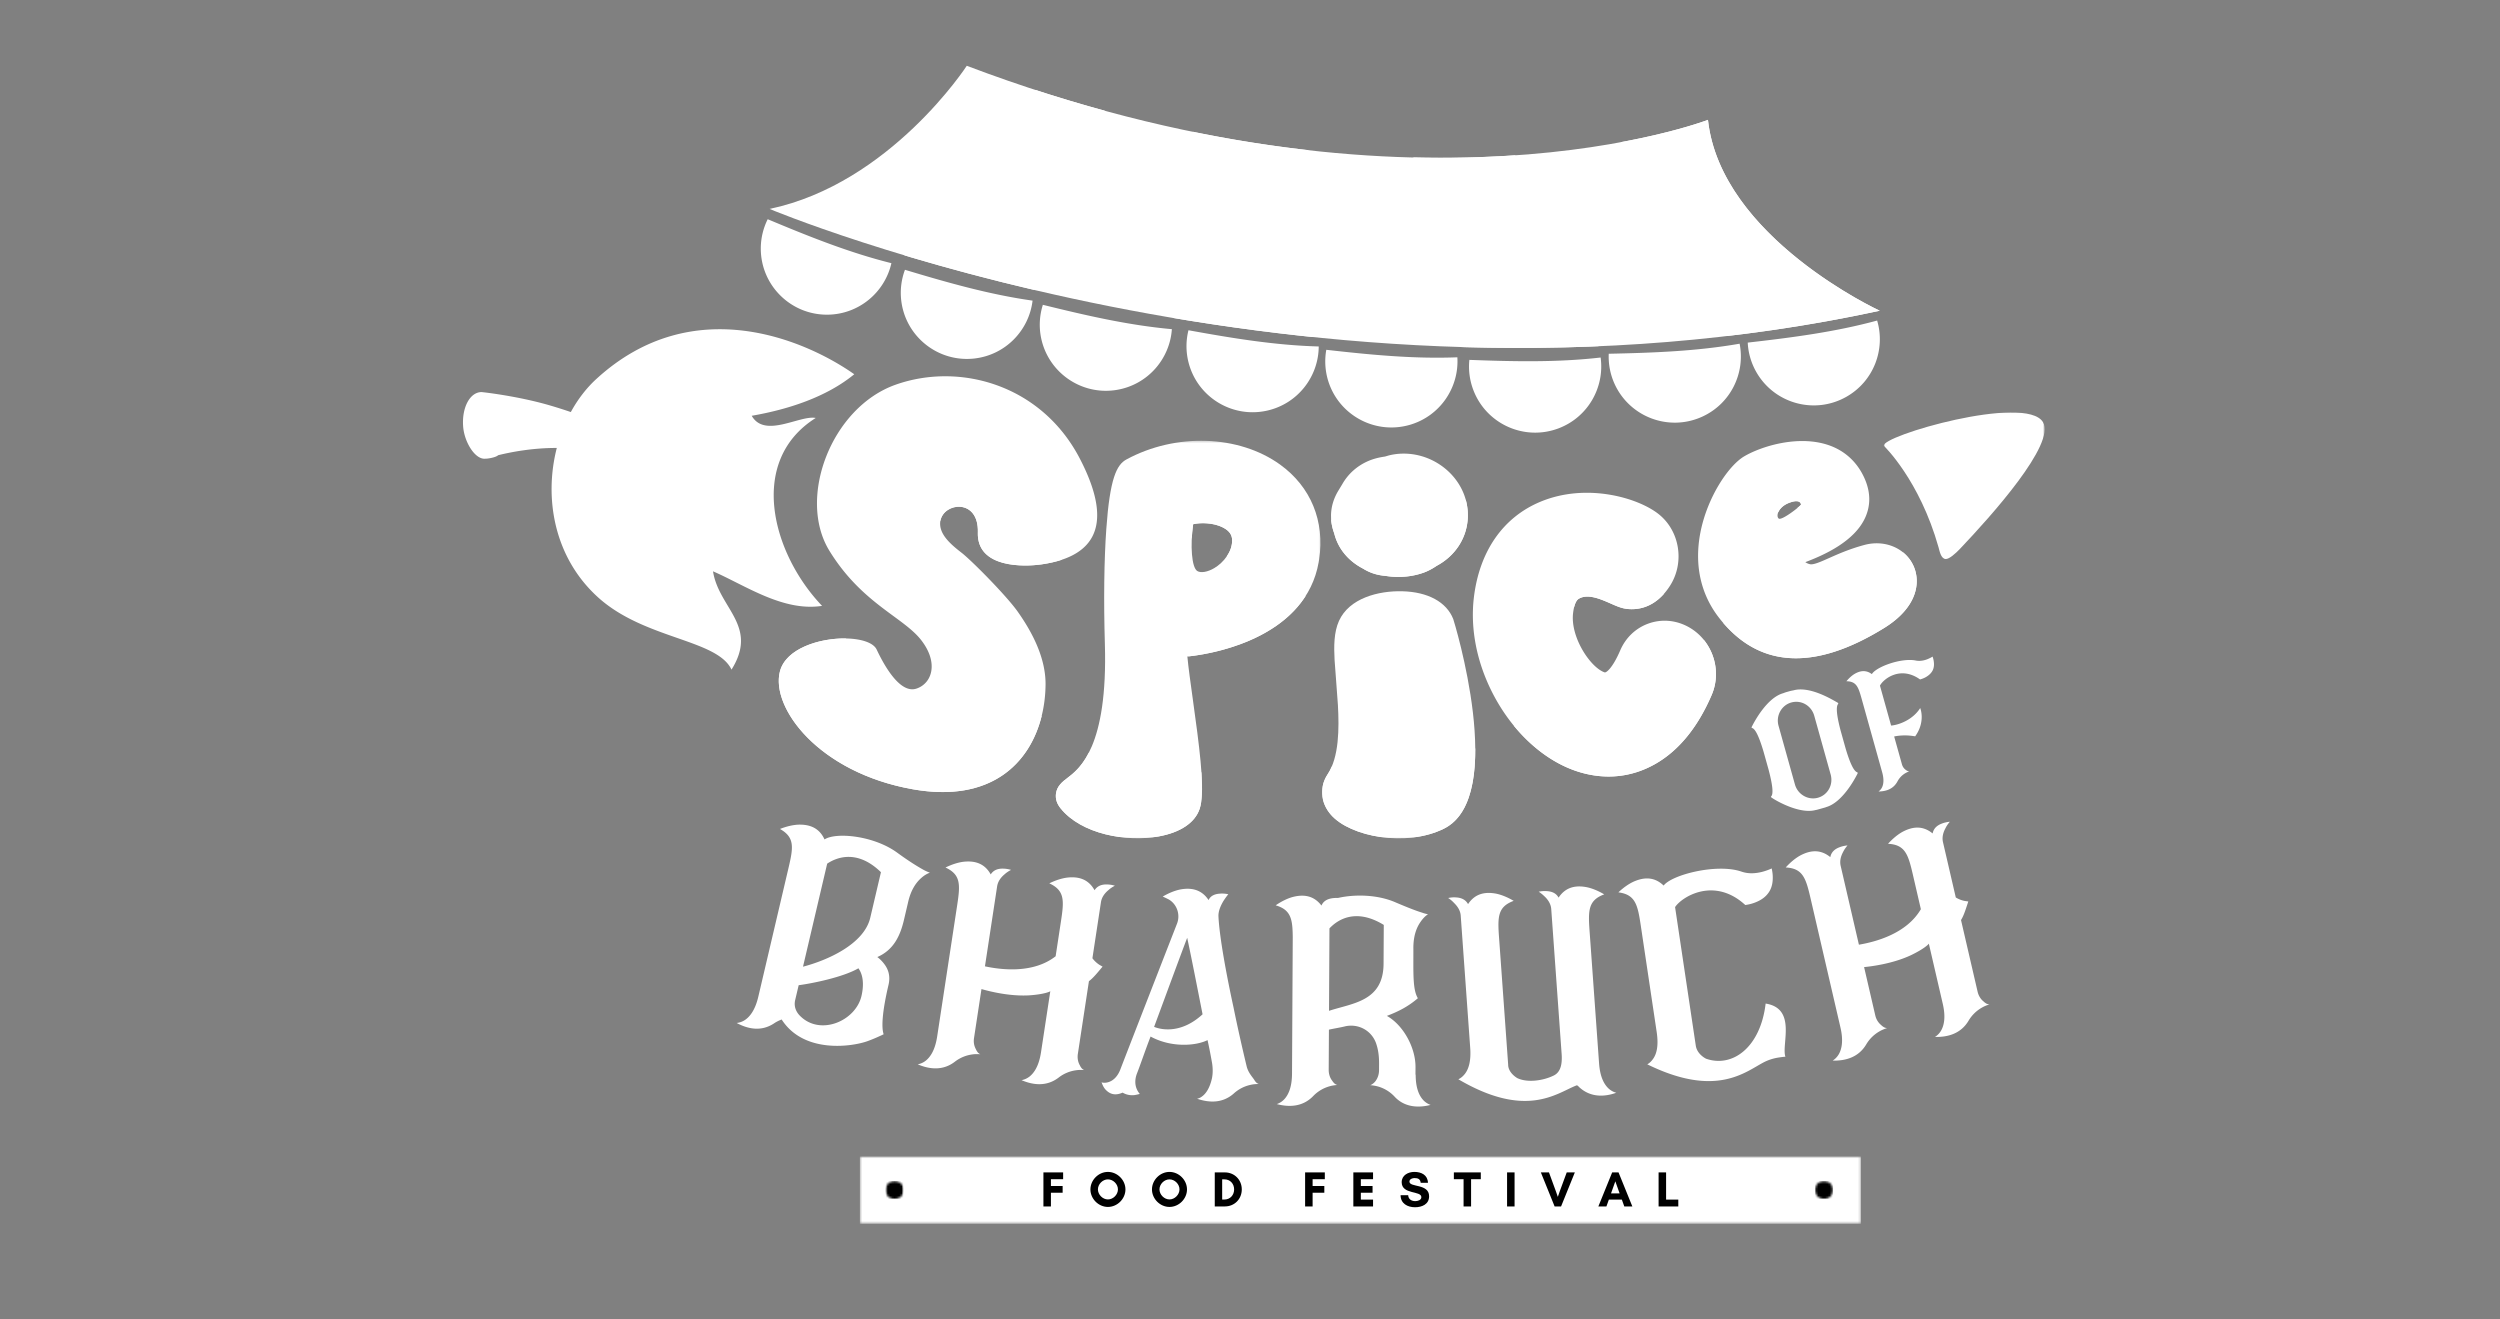
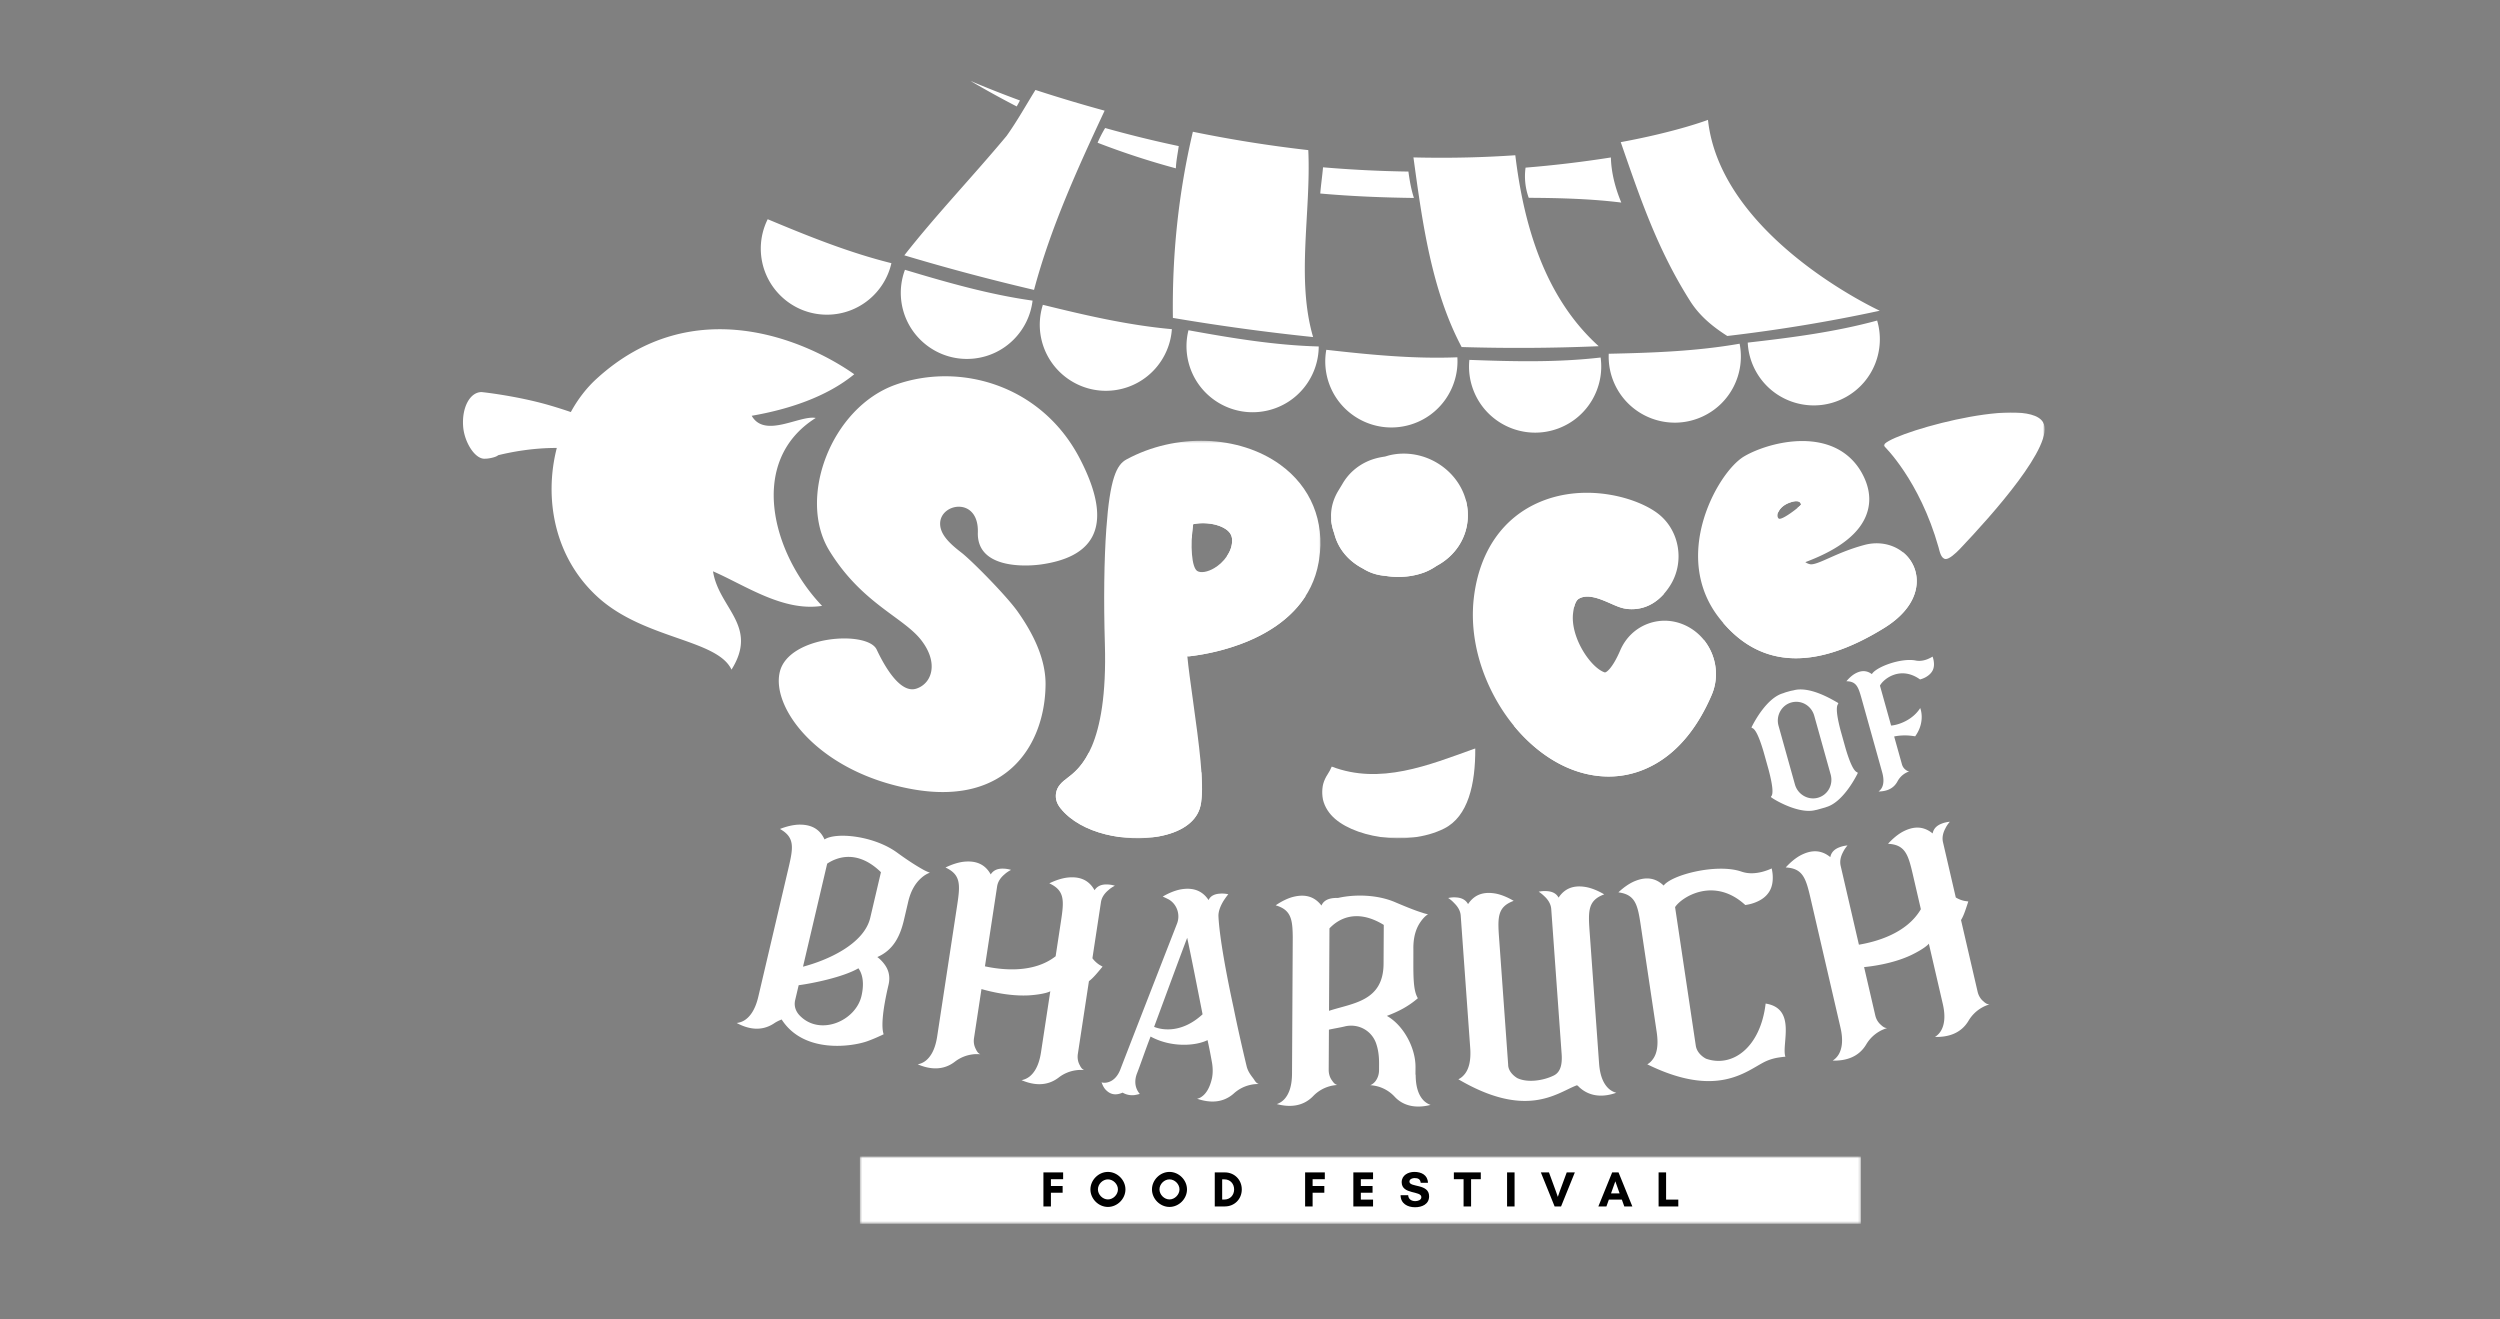
<svg xmlns="http://www.w3.org/2000/svg" width="1080" height="570" fill="none">
  <rect width="100%" height="100%" fill="#808080" stroke="none" />
  <g clip-path="url(#a)">
    <mask id="b" width="433" height="30" x="371" y="499" maskUnits="userSpaceOnUse" style="mask-type:luminance">
      <path fill="#fff" d="M371.464 499.598h432.321v28.962H371.464v-28.962Z" />
    </mask>
    <g mask="url(#b)">
      <path fill="#fff" d="M371.464 499.598h432.473v29.077H371.464v-29.077Z" />
    </g>
    <path fill="#000" d="M459.059 515.274v-2.936h-5.06v-2.919h5.275v-2.94h-8.515v14.699h3.24v-5.904h5.06Zm23.89-1.465c0 2.272-2.053 4.347-4.324 4.347s-4.324-2.075-4.324-4.347c0-2.271 2.053-4.324 4.324-4.324s4.324 2.053 4.324 4.324Zm3.244.023c0-4.065-3.503-7.568-7.568-7.568-4.065 0-7.564 3.503-7.564 7.568 0 4.065 3.499 7.564 7.564 7.564 4.065 0 7.568-3.499 7.568-7.564Zm23.347-.023c0 2.272-2.053 4.347-4.324 4.347-2.272 0-4.324-2.075-4.324-4.347 0-2.271 2.052-4.324 4.324-4.324 2.271 0 4.324 2.053 4.324 4.324Zm3.243.023c0-4.065-3.502-7.568-7.567-7.568s-7.565 3.503-7.565 7.568c0 4.065 3.5 7.564 7.565 7.564s7.567-3.499 7.567-7.564Zm15.194 4.361v-8.711h.973c2.508 0 4.191 1.901 4.191 4.346 0 2.441-1.706 4.365-4.191 4.365h-.973Zm-3.2-11.714v14.699h4.365c4.172 0 7.309-3.2 7.309-7.35 0-4.15-3.159-7.349-7.309-7.349h-4.365Zm47.331 8.795v-2.936h-5.06v-2.919h5.274v-2.94h-8.514v14.699h3.24v-5.904h5.06Zm21.05 2.963h-5.274v-2.963h5.06v-2.936h-5.06v-2.919h5.274v-2.94h-8.514v14.699h8.514v-2.941Zm18.249.651c-1.601 0-2.985-.799-3.07-2.549h-3.288c.022 3.588 2.985 5.19 6.229 5.19 3.003 0 6.096-1.276 6.096-4.735 0-5.6-8.497-3.721-8.497-6.336 0-1.102 1.276-1.535 2.183-1.535 1.62 0 2.507.5 2.681 2.035h3.133c-.107-3.352-2.829-4.694-5.859-4.694-2.678 0-5.489 1.427-5.489 4.453 0 5.426 8.496 3.588 8.496 6.444 0 1.316-1.601 1.727-2.615 1.727Zm24.103-9.469h4.194v-2.94h-11.633v2.94h4.195v11.759h3.244v-11.759Zm18.786 11.759v-14.699h-3.24v14.699h3.24Zm26.036-14.699h-3.503l-3.047 8.255-.799 2.316-.803-2.316-3.026-8.255h-3.503l5.944 14.699h2.789l5.948-14.699Zm19.348 9.077h-3.717l1.86-5.231 1.857 5.231Zm5.493 5.622-5.966-14.699h-2.749l-5.966 14.699h3.481l1.061-2.963h5.597l1.061 2.963h3.481Zm11.342 0h8.514v-2.941h-5.274v-11.758h-3.24v14.699Z" />
    <path fill="#fff" d="M826.726 244.69c-3.381-7.794-12.351-11.693-21.332-9.266-6.458 1.746-11.363 3.932-15.298 5.685-3.57 1.591-6.655 2.963-8.149 2.634a5.324 5.324 0 0 1-2.045-.895c7.971-3.019 21.438-8.944 26.018-19.575.994-2.304 1.523-4.672 1.594-7.083.085-3.022-.559-6.129-1.924-9.285-3.14-7.242-8.681-12.335-16.034-14.74-13.002-4.242-28.663.637-36.027 4.957-6.832 4.002-16.031 17.755-18.968 32.99a53.295 53.295 0 0 0-.969 8.637c-.293 10.446 2.733 20 8.936 28.008 16.941 21.864 40.987 23.381 71.477 4.505 14.093-8.729 15.813-19.448 12.721-26.572Zm-58.343-20.696c-1.265-1.106-.174-4.993 4.579-6.798 4.591-1.739 5.061.318 5.061.788 0 .477-8.375 7.116-9.64 6.01Z" />
    <path fill="#fff" d="M772.96 217.196c4.59-1.739 5.06.318 5.06.788 0 .137-.666.754-1.631 1.55 3.562-.141 7.568-.907 6.539-5.024-2.533-5.063-7.594-3.795-11.389-1.265-1.076 1.073-5.814 5.815-3.303 7.986.625-1.439 2.123-3.048 4.724-4.035Z" />
    <mask id="c" width="116" height="173" x="455" y="190" maskUnits="userSpaceOnUse" style="mask-type:luminance">
      <path fill="#fff" d="M455.275 190.331h115.524v171.854H455.275V190.331Z" />
    </mask>
    <g mask="url(#c)">
      <path fill="#fff" d="M486.601 198.494c-4.199 2.285-7.117 8.089-8.674 29.975-.955 13.461-1.177 31.086-.622 49.632 1.336 44.631-10.897 53.952-16.127 57.935-2.156 1.643-4.594 3.503-5.016 6.906-.27 2.142.389 4.217 1.95 6.181 8.984 11.274 28.533 14.714 42.367 12.229 9.495-1.709 15.816-5.974 17.799-12.025.259-.788.462-1.702.618-2.723 1.265-8.296-.729-24.013-3.618-44.66-.888-6.351-1.923-13.775-2.334-18.324 15.062-1.554 51.2-9.806 56.708-40.655.074-.425.144-.854.21-1.276 2.519-16.526-3.576-31.407-16.852-40.983-17.817-12.854-45.122-13.764-66.409-2.212Zm41.608 29.332c3.444 1.709 3.962 3.787 4.051 5.2.314 5.19-3.751 10.058-7.665 12.38-2.885 1.72-5.844 2.227-7.382 1.269-2.383-1.498-3.111-10.841-1.769-20.214 3.137-.733 8.589-.71 12.765 1.365Z" />
    </g>
    <path fill="#fff" d="M510.731 270.493a28.477 28.477 0 0 0 2.682 13.075c12.573-1.372 38.694-7.276 50.678-26.221-16.815 7.845-34.603 15.605-53.36 13.146Zm4.009-47.128c-1.875 1.872-1.661 5.83.118 9.296.093-2.009.285-4.099.588-6.2 3.137-.732 8.589-.71 12.765 1.365 3.444 1.709 3.962 3.788 4.05 5.201.163 2.678-.843 5.267-2.393 7.468 3.477-1.065 6.288-3.041 7.642-5.748 3.799-12.65-15.18-18.979-22.77-11.382Z" />
    <mask id="d" width="65" height="39" x="455" y="324" maskUnits="userSpaceOnUse" style="mask-type:luminance">
      <path fill="#fff" d="M455.275 324.792h64.391v37.392h-64.391v-37.392Z" />
    </mask>
    <g mask="url(#d)">
      <path fill="#fff" d="M478.052 330.879c-2.241-.743-5.799-2.822-7.556-5.966-3.285 6.518-6.991 9.351-9.318 11.123-2.156 1.642-4.594 3.502-5.016 6.905-.27 2.142.389 4.217 1.95 6.181 8.984 11.274 28.533 14.714 42.367 12.229 9.495-1.709 15.816-5.974 17.799-12.025.259-.788.462-1.702.618-2.723.499-3.244.488-7.642.125-13.005-13.467 3.481-27.826 3.418-40.969-2.719Z" />
    </g>
    <mask id="e" width="69" height="109" x="570" y="254" maskUnits="userSpaceOnUse" style="mask-type:luminance">
      <path fill="#fff" d="M570.801 254.721h67.231v107.463h-67.231V254.721Z" />
    </mask>
    <g mask="url(#e)">
-       <path fill="#fff" d="M605.754 255.427c-10.294-.252-22.873 2.977-27.312 12.798-2.212 4.901-2.219 11.019-1.901 16.896l.658 8.829c.008.134.784 10.705.784 10.705.548 9.983.533 22.404-4.453 29.861-1.705 2.56-2.519 5.482-2.36 8.463.177 3.274 1.513 6.41 3.854 9.062 8.352 9.473 32.532 14.052 48.848 5.893 27.593-13.816 4.22-89.768 3.928-90.508-2.9-7.35-10.934-11.729-22.046-11.999Z" />
-     </g>
+       </g>
    <mask id="f" width="69" height="41" x="570" y="322" maskUnits="userSpaceOnUse" style="mask-type:luminance">
      <path fill="#fff" d="M570.8 322.899h67.231v39.286H570.8v-39.286Z" />
    </mask>
    <g mask="url(#f)">
      <path fill="#fff" d="M575.311 331.164c-.511 1.195-1.099 2.327-1.783 3.351-1.705 2.56-2.519 5.482-2.36 8.463.178 3.274 1.513 6.411 3.854 9.063 8.352 9.473 32.532 14.052 48.848 5.892 10.371-5.193 13.545-19.164 13.445-34.621-20.329 7.342-41.154 15.842-62.004 7.852Z" />
    </g>
    <path fill="#fff" d="m600.043 196.729-.24.067s-1.261.366-1.494.436c-2.59.359-5.031.984-7.235 1.938-4.85 2.101-8.748 5.601-11.275 10.113.104-.177-.776 1.269-.776 1.269l-.969 1.598c-1.983 3.351-3 6.854-3.052 10.479l.026 1.494c.118 2.138.618 4.372 1.487 6.628l-.241-.787c1.51 6.743 6 12.287 12.61 15.698 2.807 1.771 6.022 2.822 9.584 3.11 2.533.396 5.001.552 7.338.411a31.784 31.784 0 0 0 8.977-1.72c2.101-.732 4.036-1.79 5.848-3.026 8.241-4.394 13.22-12.328 13.468-21.157a25.147 25.147 0 0 0-.311-4.687c-1.12-7.139-5.422-13.656-11.799-17.888-6.54-4.342-14.54-5.796-21.946-3.976Z" />
    <path fill="#fff" d="M576.274 229.965c.045.192.111.372.159.56.033.074.052.148.081.225l-.24-.785Z" />
    <path fill="#fff" d="M575.055 224.383c.137 1.987.599 4.05 1.379 6.144-.048-.189-.114-.37-.159-.562l.241.788c-.03-.078-.048-.152-.082-.226 1.632 6.484 6.026 11.825 12.451 15.136 2.807 1.772 6.022 2.822 9.584 3.111 2.533.395 5 .551 7.338.41a31.748 31.748 0 0 0 8.977-1.72c2.101-.732 4.036-1.79 5.848-3.025 8.241-4.395 13.22-12.329 13.468-21.158a25.147 25.147 0 0 0-.311-4.687 23.641 23.641 0 0 0-.606-2.774c-17.108 14.112-39.172 21.506-58.128 8.563Zm90.428-7.64c-16.194 6.736-26.414 21.461-28.778 41.468a60.277 60.277 0 0 0-.403 5.56c-.377 13.268 3.377 27.22 10.794 39.851 8.485 14.426 20.895 25.193 34.055 29.543 11.877 3.932 23.71 2.786 34.226-3.31 10.009-5.796 18.106-15.776 24.072-29.661 2.297-5.345 2.456-11.367.437-16.96-2.02-5.604-5.989-10.135-11.175-12.761-5.3-2.678-11.226-3.055-16.682-1.065-5.448 1.99-9.742 6.092-12.095 11.559-3.366 7.83-6.099 9.706-6.713 9.502-6.037-1.994-14.888-15.121-13.653-25.57.621-5.241 2.112-6.044 2.667-6.351 3.869-2.101 9.266.277 13.608 2.186 2.386 1.054 4.439 1.96 6.651 2.264 4.316.595 12.506.099 18.938-9.928 6.399-9.998 4.302-23.555-4.779-30.878-8.822-7.113-31.189-13.76-51.17-5.449Z" />
    <path fill="#fff" d="M696.907 247.398c-3.795-2.53-8.855-3.795-12.65-1.265-5.741 5.101-6.333 10.849-4.213 16.101.714-2.874 1.749-3.44 2.193-3.684 3.869-2.101 9.266.278 13.608 2.186 2.386 1.054 4.439 1.961 6.651 2.264 3.74.518 10.383.2 16.279-6.407-8.275.725-14.655-5.074-21.868-9.195Zm42.982 35.838a23.449 23.449 0 0 0-3.88-6.85 52.365 52.365 0 0 1-4.946 10.227c-17.436 23.969-49.879 34.784-77.136 26.817 7.73 9.458 17.259 16.445 27.227 19.737 11.877 3.932 23.71 2.786 34.226-3.31 10.009-5.796 18.106-15.776 24.072-29.662 2.297-5.344 2.456-11.366.437-16.959Zm82.268-44.575c-23.115 16.671-48.885 30.024-77.751 30.401 16.823 19.634 40.218 20.388 69.598 2.201 14.093-8.729 15.813-19.449 12.721-26.573a16.03 16.03 0 0 0-4.568-6.029Zm-370.473 57.136c.107-11.577-5.771-22.696-12.003-31.525-4.946-7.006-20.111-22.286-24.372-25.559-4.898-3.777-9.203-7.753-9.174-12.532.056-8.955 16.771-11.715 16.298 3.85-.47 15.569 20.229 14.84 27.523 13.779 19.956-2.885 33.035-13.941 16.523-45.707-16.504-31.766-51.725-41.757-79.548-31.918-27.812 9.843-42.637 48.936-28.633 71.743 14.008 22.797 32.025 28.696 39.715 38.676 7.69 9.972 4.472 18.75-2.157 20.891-6.632 2.142-13.186-8.5-17.126-16.874-3.939-8.371-37.802-6.166-41.804 9.454-4.006 15.621 16.667 43.647 57.392 50.886 40.732 7.242 57.11-19.36 57.366-45.164Z" />
-     <path fill="#fff" d="M405.946 214.509c-3.935 2.807-2.87 6.617.3 10.538 1.38-8.026 16.637-9.905 16.186 4.983-.47 15.568 20.229 14.839 27.524 13.778 3.133-.451 6.099-1.11 8.807-2.012-17.13-13.982-31.715-40.189-52.817-27.287Zm11.386 106.254c-24.039 3.795-48.071-8.855-58.194-29.095-2.675-5.356.946-11.966 6.421-15.839-11.345-.225-26.077 4.265-28.633 14.245-4.006 15.62 16.667 43.647 57.392 50.885 33.611 5.978 50.63-11.093 55.697-31.744-10.575 4.147-21.142 8.985-32.683 11.548Z" />
    <mask id="g" width="71" height="65" x="813" y="178" maskUnits="userSpaceOnUse" style="mask-type:luminance">
      <path fill="#fff" d="M813.688 178.021h69.621v64.042h-69.621v-64.042Z" />
    </mask>
    <g mask="url(#g)">
      <path fill="#fff" d="M813.855 192.624s15.383 14.663 23.617 43.884c.411 1.461.98 4.827 3.018 4.986 1.539.118 4.332-2.404 6.192-4.361 13.683-14.378 41.509-45.448 35.883-54.777-7.409-12.269-70.452 6.074-68.71 10.268Z" />
    </g>
    <path fill="#fff" d="M878.285 185.351c-5.027-8.319-48.814 2.5-55.931 7.02 9.91-2.596 28.456-6.854 41.324-5.481 6.337.673 13.202 6.314 13.257 7.15 1.813-3.707 2.501-6.792 1.35-8.689Zm-525.891-4.791c-6.872-1.324-22.012 8.948-27.653-.943 15.702-2.723 32.277-8.064 44.298-17.944-20.514-14.444-69.531-36.367-111.443 2.068-4.321 3.965-8.027 8.822-11.001 14.267a205.736 205.736 0 0 0-9.34-2.959c-13.907-4.028-28.929-5.678-29.295-5.674-4.993.077-8.522 6.769-7.875 14.954.537 6.825 5.33 14.552 9.817 13.797.477.092 4.246-.455 5.29-1.472 5.703-1.409 14.947-3.17 25.344-3.141-5.578 21.709-1.194 47.383 17.896 64.601 20.047 18.095 51.377 18.007 57.58 31.164 11.833-18.928-5.5-26.466-7.99-42.471 13.923 6.037 30.261 17.54 47.113 14.925-21.627-22.611-32.313-62.563-2.741-81.172Z" />
-     <path fill="#fff" d="M249.412 183.243c-.144 1.727-11.466.1-24.26-3.755-6.437-1.745-12.392-3.994-15.95-4.168-3.44-.407-2.375 3.455-3.037 3.48-.248.119-.958-.355-1.328-1.812-.762-1.428 1.006-4.694 3.932-4.912 5.33-.684 11.123 1.269 17.648 2.952 13.027 3.902 22.988 7.36 22.995 8.215Zm104.08-26.107c-.474 1.993-22.123-8.866-49.854-5.308-27.952 3.621-44.638 21.487-45.237 20.407-1.513-.4 14.71-21.025 44.616-24.997 29.661-3.673 51.133 9.654 50.475 9.898Zm-20.843 86.074c-.488.81-10.253-7.665-12.088-22.797-1.875-15.102 5.634-25.818 6.584-24.908 1.173.514-3.721 11.019-1.979 24.353 1.487 13.324 8.844 22.442 7.483 23.352Zm128.539-16.371c-2.497.347-8.141-17.77-21.187-31.2-21.402-22.031-43.325-22.138-43.325-22.138s27.508-7.59 51.603 15.946c16.711 16.323 14.107 38.069 12.909 37.392Zm-39.556 98.83c-.68-1.232 6.843-2.819 9.229-12.192 2.382-8.955.133-23.843-6.651-36.915-7.401-12.583-20.651-21.042-25.437-31.636-5.023-10.472-2.489-17.733-1.853-17.488 1.265-.074.899 6.806 6.262 14.969 4.853 8.507 19.279 15.498 28.489 30.497 7.801 15.243 10.505 32.395 6.329 43.433-4.898 11.621-16.956 10.001-16.368 9.332Zm-47.199-27.209c-2.182-.026-3.854-2.729-7.002-3.273-3.569-.984-8.115-1.491-8.448-3.522-.385-1.72 3.677-4.956 10.479-3.369 8.041 2.519 7.039 10.797 4.971 10.164Zm180.413-55.609c-2.371.244.844-17.736-13.967-28.519-14.806-10.283-31.699-6.824-31.751-9.169-1.139-1.232 16.989-9.236 35.994 3.366 9.044 6.491 12.569 16.926 12.502 23.699-.044 6.953-1.979 10.774-2.778 10.623Zm70.724-24.766c-1.779 1.243-7.423-7.49-16.637-10.975-8.889-3.203-14.603 7.098-16.371 5.626-.725-.388-.736-3.162 1.76-6.906 1.95-3.798 9.532-8.244 16.827-5.552 13.671 5.693 15.931 17.444 14.421 17.807Zm.329 109.416c-2.275.044-2.637-16.763-5.944-36.227-1.687-9.621-4.723-18.121-9.062-21.339-4.309-3.284-8.937-2.338-9.092-3.603-.407-.41 4.047-4.102 11.77-.71 7.527 3.847 11.607 14.163 13.442 24.331 3.51 20.951.543 37.577-1.114 37.548Zm90.551-76.646c-.928-.658.233-3.592-1.065-8.193-1.221-4.55-4.509-11.004-10.239-14.766-12.106-5.974-26.713 1.683-27.005-1.136-.352-.869 2.349-3.107 7.579-5.396 4.979-2.049 14.026-4.694 23.188.414 17.559 12.143 10.176 31.921 7.542 29.077Zm12.396 37.005c-1.694 1.406-6.957-5.918-13.197-6.972-5.441-.478-9.177 8.906-11.141 7.608-.947-.288-1.043-2.397-.245-5.848.981-2.863 4.176-9.336 11.963-8.918 13.297 3.407 13.793 13.96 12.62 14.13Zm65.477-62.741c-1.997-.592.829-11.548-9.025-17.614-8.955-4.95-19.941 1.438-20.632-.925-1.339-.278 8.108-12.458 24.364-5.216 6.821 4.106 9.573 11.977 8.818 16.816-.377 4.938-2.896 7.39-3.525 6.939ZM332.451 90.261s232.238 97.562 479.605 43.973c0 0-68.715-31.607-74.211-82.452 0 0-127.804 49.469-320.197-23.362 0 0-32.98 50.845-85.197 61.841Z" />
    <path fill="#fff" d="M565.18 64.85a564.25 564.25 0 0 1-49.861-7.935c-6.266 26.632-9.003 53.301-8.629 80.421a946.157 946.157 0 0 0 60.569 8.271c-7.376-25.264-.836-53.919-2.079-80.758Zm89.436 2.216c-13.279.914-27.971 1.332-44.006.936 3.84 28.082 7.809 57.403 20.821 81.919 19.275.581 39.064.5 59.216-.362-23.503-21.228-32.41-52.643-36.031-82.493Zm83.229-15.284s-13.282 5.116-37.684 9.625c8.149 23.462 15.598 45.866 29.747 68.266 4.09 6.647 9.872 11.393 16.289 15.469 21.728-2.549 43.729-6.114 65.859-10.908 0 0-68.714-31.607-74.211-82.452ZM447.312 38.857c-4.124 6.644-7.975 13.575-12.462 19.856-14.769 17.725-30.312 33.9-44.179 51.588 15.953 4.787 34.803 9.954 56.031 14.933 7.12-26.743 18.664-52.132 30.497-77.429a638.036 638.036 0 0 1-29.887-8.948Zm-28.075-3.898a395.09 395.09 0 0 0 19.985 11.023c.474-.847.94-1.71 1.395-2.578a480.639 480.639 0 0 1-21.38-8.445Z" />
    <path fill="#fff" d="M445.184 45.047a33.645 33.645 0 0 1-1.569 3.144 356.607 356.607 0 0 0 24.616 11.126c.81-2.108 1.839-4.006 2.948-5.81a497.543 497.543 0 0 1-25.995-8.46Zm32.241 10.256a49.77 49.77 0 0 0-3.262 6.362 336.834 336.834 0 0 0 33.812 11.056c.118-3.204.81-6.407 1.242-9.61a497.129 497.129 0 0 1-31.792-7.808Zm40.51 9.562c-.75 3.189-.887 6.625-1.483 10.024 14.2 3.437 27.919 5.774 41.183 7.383.537-3.795 1.317-7.527 2.205-11.122a508.497 508.497 0 0 1-41.905-6.285Zm53.614 7.412c-.322 3.703-.891 7.513-1.198 11.319 14.029 1.25 27.516 1.746 40.469 1.92-1.217-3.703-1.879-7.635-2.386-11.4a527.381 527.381 0 0 1-36.885-1.839Zm78.422.803a524.747 524.747 0 0 1-33.741 1.088c-.059 3.82.363 7.752 1.535 11.403 11.111.06 21.809-.07 32.117-.118-.551-4.084-.499-8.282.089-12.373Zm9.072-.659a27.437 27.437 0 0 0 1.372 13.032c14.108.066 27.438.492 39.989 2.056-2.664-6.355-4.335-13.013-4.502-19.486a494.033 494.033 0 0 1-36.859 4.398Zm75.163-12.446s-9.717 2.91-26.917 6.095c2.356 9.137 8.004 16.867 13.042 25.123 15.491 3.977 29.473 12.48 43.558 20.884-14.466-13.542-27.423-31.193-29.683-52.102ZM331.65 94.703a28.452 28.452 0 0 0-2.988 12.85c.107 15.783 12.983 28.493 28.766 28.389 13.538-.093 24.79-9.588 27.656-22.249-18.305-4.557-35.908-11.648-53.434-18.99Zm59.293 21.85a28.454 28.454 0 0 0-1.627 13.094c1.753 15.683 15.886 26.979 31.57 25.234 13.456-1.502 23.654-12.125 25.185-25.012-18.686-2.626-36.926-7.842-55.128-13.316Zm59.577 15.125a28.41 28.41 0 0 0-.973 13.16c2.542 15.573 17.226 26.148 32.802 23.61 13.364-2.178 23.015-13.297 23.899-26.247-18.791-1.683-37.278-5.97-55.728-10.523Zm62.896 10.986a28.379 28.379 0 0 0-.141 13.198c3.51 15.383 18.824 25.012 34.215 21.505 13.197-3.007 22.134-14.714 22.2-27.694-18.86-.495-37.576-3.617-56.274-7.009Zm59.546 8.448a28.52 28.52 0 0 0 .74 13.176c4.535 15.113 20.458 23.698 35.579 19.171 12.968-3.884 21.102-16.157 20.3-29.11-18.85.758-37.733-1.106-56.619-3.237Zm61.804 4.355a28.436 28.436 0 0 0 1.739 13.087c5.648 14.732 22.171 22.097 36.907 16.449 12.635-4.849 19.834-17.699 18.058-30.557-18.738 2.175-37.706 1.731-56.704 1.021Zm60.209-2.643a28.476 28.476 0 0 0 2.493 12.961c6.51 14.377 23.436 20.761 37.814 14.255 12.339-5.582 18.76-18.831 16.234-31.562-18.576 3.266-37.536 3.939-56.541 4.346Zm60.047-4.816a28.43 28.43 0 0 0 3.681 12.676c7.801 13.72 25.241 18.517 38.96 10.712 11.774-6.687 16.948-20.477 13.261-32.923-18.199 4.967-37.015 7.383-55.902 9.535ZM383.85 425.398c.918-3.917-.244-6.828-1.79-8.862a15.044 15.044 0 0 0-3.055-3.093c6.954-3.025 9.857-9.029 11.5-16.031l1.738-7.416c1.228-5.604 3.547-8.751 5.659-10.63 1.232-1.121 2.467-1.887 3.81-2.36a18.985 18.985 0 0 1-3.096-1.432c-2.175-1.213-5.718-3.362-10.9-7.128-10.117-7.475-26.544-9.043-31.522-5.814-2.49-5.508-7.176-6.521-11.434-6.377-2.404.141-5.012.758-7.819 1.86 6.447 3.622 5.781 7.953 3.728 16.701l-13.079 55.761c-1.391 5.914-3.699 8.629-5.692 10.005-1.151.788-2.39 1.198-3.655 1.343 4.92 2.648 10.623 3.81 16.138.181.944-.658 2.038-1.195 3.296-1.69 9.602 14.917 30.49 11.725 37.015 9.387 3.369-1.231 4.871-2.019 5.948-2.47l1.091-.537c-1.043-3.059-.562-9.979 2.119-21.398Zm-7.897-28.936c-2.678 11.418-18.565 18.417-29.055 21.146L357.34 373.1c4.28-2.863 13.139-6.148 23.229 3.691l-4.616 19.671Zm-30.346 42.385c-1.494-1.494-2.796-3.821-2.093-6.82l1.509-6.418c5.804-.751 19.279-3.477 25.807-7.313a9.6 9.6 0 0 1 1.369 2.786c.61 1.901.947 4.971-.052 9.221-2.523 10.749-17.792 17.366-26.54 8.544Zm129.27-22.09a11.804 11.804 0 0 1-2.955-2.789l3.688-24.205c.347-2.286 1.731-3.98 3.221-5.223.807-.743 1.769-1.376 2.804-1.912-1.246-.363-2.43-.544-3.554-.54-1.987-.045-3.977.518-5.231 2.493-2.918-5.293-7.671-5.933-11.899-5.449-2.389.329-4.938 1.151-7.653 2.471 6.717 3.1 6.399 7.468 5.056 16.271l-2.319 15.232c-9.731 7.609-23.58 5.848-30.538 4.354l5.26-34.529c.348-2.286 1.731-3.98 3.218-5.223.806-.743 1.768-1.376 2.804-1.912-1.243-.363-2.43-.544-3.555-.544-1.986-.041-3.976.522-5.23 2.497-2.918-5.293-7.668-5.933-11.899-5.452-2.39.329-4.938 1.154-7.65 2.474 6.714 3.1 6.396 7.468 5.057 16.268l-8.641 56.704c-.913 6.01-3 8.896-4.879 10.427-1.083.877-2.285 1.383-3.536 1.627 5.042 2.153 10.905 2.874 16.113-1.183a15.711 15.711 0 0 1 7.486-3.104c1.154-.17 2.364-.159 3.477-.074-.41-.151-.795-.469-1.095-.773-.288-.392-.573-.78-.762-1.242-.884-1.606-1.157-3.207-.887-4.986l3.221-21.158c3.152.914 12.066 3.225 20.633 2.711 6.299-.425 8.984-1.576 9.106-1.816l-4.02 26.403c-.914 6.01-3 8.895-4.879 10.43a7.982 7.982 0 0 1-3.54 1.624c5.041 2.153 10.908 2.874 16.116-1.18a15.626 15.626 0 0 1 7.486-3.103c1.151-.174 2.364-.163 3.474-.078-.407-.148-.792-.466-1.091-.773-.289-.388-.577-.78-.766-1.243-.895-1.52-1.143-3.292-.884-4.982l4.783-31.4c1.949-1.435 3.883-3.909 5.892-6.288l-1.432-.825Zm66.933 49.666c-1.006-1.45-2.437-2.933-3.185-5.482-2.149-8.922-4.065-17.484-5.748-25.77-3.044-13.974-6.081-30.349-6.506-39.312-.078-2.323.951-4.56 2.042-6.454a32.284 32.284 0 0 1 2.212-3.092c-1.269-.267-2.379-.352-3.499-.267-1.983.104-4.091.714-5.024 2.789-3.303-5.06-8.259-5.356-12.358-4.557-2.356.507-4.838 1.517-7.445 3.033l1.328.618 1.239.61c3.617 2.083 5.156 6.666 3.565 10.579-5.984 15.339-21.819 56.02-24.401 62.778-2.379 6.343-7.254 6.14-8.16 5.64.492 1.41 1.088 2.575 1.968 3.414 1.516 1.491 3.666 2.601 7.131 1.062a8.172 8.172 0 0 0 5.068 1.076c.784-.111 1.572-.307 2.36-.503a7.968 7.968 0 0 1-1.373-2.252c-.58-1.421-.928-3.592.056-6.351 1.605-4.084 3.499-9.776 5.97-16.198 8.733 4.794 19.341 4.15 24.609 1.55.958 4.28 1.557 7.675 1.975 10.024.344 2.26.347 4.405-.063 6.436-.921 4.135-2.464 6.336-3.843 7.516-.825.71-1.635 1.165-2.593 1.347 5.274 1.779 11.089 2.056 15.983-2.375a15.627 15.627 0 0 1 7.235-3.651c1.135-.259 2.341-.336 3.458-.336-.418-.119-.825-.407-1.146-.688-.319-.37-.633-.736-.855-1.184Zm-43.236-22.815c5.197-14.022 11.174-30.308 14.292-38.483 1.646 7.598 4.298 21.11 6.644 33.053-8.87 8.16-17.274 6.913-20.936 5.43ZM611.572 464.1c-.085.256-.089.515-.089.77l.019-3.851c.048-8.563-5.382-18.265-12.38-22.152 5.145-1.942 9.354-4.147 13.393-7.635-2.289-3.78-1.908-10.882-1.938-21.413-.055-5.737 1.502-9.325 3.141-11.625.95-1.365 1.982-2.475 3.184-3.237a14.847 14.847 0 0 1-2.563-.699c-2.053-.61-5.556-1.912-11.448-4.427-7.942-3.466-17.788-3.518-24.816-1.928-2.056-.011-5.822.052-7.209 3.3-3.654-4.812-8.452-4.753-12.565-3.662-2.316.673-4.72 1.857-7.209 3.558 1.794.522 3.159 1.213 4.183 2.075 2.726 2.327 3.137 5.837 3.192 11.659l-.314 58.986c-.03 6.078-1.676 9.236-3.311 11.027a7.998 7.998 0 0 1-3.266 2.123c5.301 1.394 11.212 1.257 15.772-3.514a15.644 15.644 0 0 1 6.958-4.158c1.113-.336 2.312-.503 3.425-.58-.425-.089-.854-.348-1.195-.607-.34-.344-.68-.688-.935-1.117-1.106-1.376-1.609-3.092-1.602-4.805l.092-17.377c2.66-.585 4.972-.914 7.287-1.502 5.571-1.084 10.949 1.857 12.976 7.087.928 2.489 1.424 5.489 1.405 8.999l-.014 2.911c-.011 1.798-.533 3.422-1.569 4.783-.603.769-1.461 1.45-2.234 1.702 1.114.092 2.312.27 3.507.617a15.679 15.679 0 0 1 6.913 4.232c4.342 4.816 10.505 5.019 15.646 3.68a8.026 8.026 0 0 1-3.24-2.16c-1.616-1.805-3.229-4.982-3.196-11.06Zm-37.248-63.032c3.529-3.751 11.349-8.929 23.466-1.506l-.089 16.782c-.088 16.264-13.275 16.963-23.565 20.333l.188-35.609Zm112.377 1.199c-.643-8.966-.614-13.346 6.325-15.905-2.596-1.528-5.075-2.553-7.427-3.07-4.18-.818-8.966-.559-12.295 4.486-1.095-2.067-3.111-2.696-5.093-2.811-1.125-.089-2.235-.011-3.503.252.987.617 1.812 1.328 2.552 2.049 1.376 1.272 2.715 3.151 2.878 5.459l4.49 62.589c.411 5.722-1.121 8.319-3.699 9.447-4.483 2.127-11.111 3.03-15.376 1.017-.714-.377-4.043-2.541-4.028-5.888l-3.939-54.906c-.637-8.881-.607-13.261 6.332-15.817-2.597-1.531-5.075-2.556-7.427-3.074-4.18-.813-8.966-.558-12.295 4.487-1.095-2.064-3.119-2.778-5.101-2.892-1.121-.093-2.234-.011-3.499.251a12.432 12.432 0 0 1 2.556 2.131c1.383 1.361 2.715 3.155 2.877 5.459l4.106 57.211c.422 5.892-.795 9.24-2.289 11.152-.866 1.091-1.757 1.842-2.838 2.349 29.125 17.133 42.327 6.147 50.668 2.8l.588-.215a5.02 5.02 0 0 1 1.006.873c4.868 4.457 10.856 4.198 15.961 2.375a7.977 7.977 0 0 1-3.396-1.901c-1.753-1.68-3.599-4.72-4.035-10.783l-4.099-57.125Zm76.055 31.274c-2.264 19.035-14.374 27.772-25.696 23.836-.836-.392-3.973-2.264-4.48-5.648l-8.947-59.859c2.892-4.417 16.889-13.261 30.334-.899 1.273-.192 2.53-.466 3.762-.91 2.053-.74 4.55-1.979 6.196-4.302 1.657-2.238 1.953-4.879 1.905-6.95-.012-1.21-.185-2.393-.463-3.651-1.291.625-2.693 1.095-4.106 1.48-2.585.643-5.733 1.028-9.021-.126-10.579-3.61-30.087 1.383-33.545 6.055-4.35-4.198-9.077-3.407-12.976-1.698-2.186 1.017-4.379 2.56-6.58 4.62 7.331.98 8.326 5.334 9.643 14.137l6.909 46.229c.895 6.014-.074 9.362-1.417 11.378-.78 1.157-1.609 1.971-2.648 2.559 30.268 14.866 42.755 2.874 50.734-1.087 2.016-.995 4.18-1.58 5.959-1.846 1.013-.152 2.031-.303 2.974-.355-1.813-5.182 5.023-20.832-8.537-22.963Zm85.917-44.34a11.777 11.777 0 0 1-3.773-1.498l-5.522-23.854c-.522-2.253.137-4.339 1.062-6.044.473-.991 1.131-1.934 1.897-2.815-1.291.126-2.46.396-3.503.814-1.86.692-3.503 1.953-3.939 4.25-4.668-3.839-9.318-2.678-13.068-.666-2.098 1.188-4.165 2.896-6.196 5.127 7.387.396 8.704 4.575 10.712 13.249l3.473 15.01c-6.229 10.672-19.744 14.149-26.765 15.336l-7.878-34.03c-.522-2.249.14-4.335 1.061-6.044.474-.987 1.136-1.931 1.898-2.811-1.288.122-2.456.392-3.503.81-1.861.695-3.503 1.953-3.936 4.25-4.668-3.839-9.317-2.674-13.072-.666-2.097 1.191-4.161 2.9-6.195 5.127 7.386.399 8.703 4.575 10.712 13.249l12.935 55.879c1.372 5.922.503 9.377-.677 11.493a8.015 8.015 0 0 1-2.689 2.818c5.481.137 11.196-1.361 14.536-7.053a15.677 15.677 0 0 1 5.811-5.652c1.006-.585 2.135-1.021 3.2-1.354-.437.011-.91-.141-1.302-.315-.411-.255-.821-.514-1.169-.872-1.413-1.166-2.26-2.553-2.667-4.302l-4.827-20.851c3.266-.318 12.402-1.468 20.174-5.112 5.692-2.722 7.764-4.782 7.79-5.052l6.025 26.021c1.369 5.922.499 9.373-.681 11.493a7.962 7.962 0 0 1-2.685 2.818c5.478.137 11.197-1.361 14.537-7.057a15.655 15.655 0 0 1 5.807-5.648c1.006-.585 2.138-1.021 3.203-1.358-.436.015-.913-.14-1.306-.314-.41-.256-.821-.511-1.165-.87-1.394-1.083-2.282-2.637-2.667-4.305l-7.164-30.941c1.283-2.053 2.167-5.071 3.151-8.023l-1.635-.237Zm-46.387-55.578c-1.417-.477-3.093-3.91-5.001-10.36l-2.157-7.716c-1.701-6.459-2.045-10.265-1.08-11.408.137-.244.085-.432-.1-.536-2.252-1.269-12.069-7.357-19.163-5.374-.541.099-1.029.184-1.554.329l-1.428.399c-.521.148-.987.329-1.498.522-6.954 1.945-12.439 12.258-13.553 14.522-.136.24-.085.432.193.51 1.405.429 3.037 3.876 4.942 10.324l2.156 7.715c1.727 6.555 2.119 10.346 1.143 11.441-.211.163-.159.351.1.536 1.993 1.447 12.258 7.306 19.116 5.39.251-.019.536-.1.776-.167l2.952-.825c.237-.066.525-.144.751-.259 6.998-1.956 12.487-12.272 13.601-14.532.077-.278.037-.422-.196-.511Zm-11.445.94c1.225 4.379-1.172 8.851-5.504 10.061-4.19 1.172-8.703-1.369-9.927-5.748l-7.08-25.342c-1.224-4.379 1.313-8.888 5.508-10.06 4.331-1.21 8.699 1.368 9.924 5.751l7.079 25.338Zm44.028-50.921c-.695.451-1.465.817-2.249 1.139-1.435.558-3.225.954-5.193.529-6.377-1.143-17.067 2.87-18.783 5.914-2.793-2.093-5.445-1.298-7.56-.04-1.18.739-2.327 1.779-3.44 3.118 4.272.037 5.141 2.411 6.539 7.412l8.903 31.866c.947 3.381.533 5.397-.092 6.647a4.631 4.631 0 0 1-1.476 1.698c3.225-.03 6.436-1.028 8.215-4.402a9.031 9.031 0 0 1 3.207-3.41 10.326 10.326 0 0 1 1.861-.881c-.577-.044-1.051-.27-1.52-.654-.833-.588-1.384-1.461-1.65-2.416l-3.355-11.999c2.327-.499 4.583-.51 6.255-.414.995.081 1.901.189 2.815.344 2.267-3.1 2.84-6.188 2.829-8.441-.015-1.331-.218-2.611-.643-3.776-3.196 5.104-9.255 7.312-12.573 7.571l-4.816-17.24c1.339-2.737 8.73-8.811 17.322-2.686a11.116 11.116 0 0 0 2.09-.791c1.124-.57 2.456-1.506 3.244-2.908.788-1.401.758-2.985.581-4.168-.089-.692-.278-1.361-.511-2.012Z" />
    <mask id="h" width="9" height="9" x="382" y="510" maskUnits="userSpaceOnUse" style="mask-type:luminance">
      <path fill="#fff" d="M382.486 510.15h7.857v7.853h-7.857v-7.853Z" />
    </mask>
    <g mask="url(#h)">
      <mask id="i" width="9" height="9" x="382" y="510" maskUnits="userSpaceOnUse" style="mask-type:luminance">
-         <path fill="#fff" d="M386.414 510.15a3.929 3.929 0 0 0-3.929 3.929 3.928 3.928 0 0 0 3.929 3.924 3.928 3.928 0 1 0 0-7.853Z" />
-       </mask>
+         </mask>
      <g mask="url(#i)">
        <path fill="#000" d="M382.485 510.15h7.857v7.853h-7.857v-7.853Z" />
      </g>
    </g>
    <mask id="j" width="8" height="9" x="784" y="510" maskUnits="userSpaceOnUse" style="mask-type:luminance">
      <path fill="#fff" d="M784.052 510.15h7.852v7.853h-7.852v-7.853Z" />
    </mask>
    <g mask="url(#j)">
      <mask id="k" width="8" height="9" x="784" y="510" maskUnits="userSpaceOnUse" style="mask-type:luminance">
-         <path fill="#fff" d="M787.983 510.15a3.926 3.926 0 1 0-.004 7.852 3.926 3.926 0 0 0 .004-7.852Z" />
-       </mask>
+         </mask>
      <g mask="url(#k)">
        <path fill="#000" d="M784.055 510.15h7.852v7.853h-7.852v-7.853Z" />
      </g>
    </g>
  </g>
  <defs>
    <clipPath id="a">
      <path fill="#fff" d="M0 0h1080v570H0z" />
    </clipPath>
  </defs>
</svg>